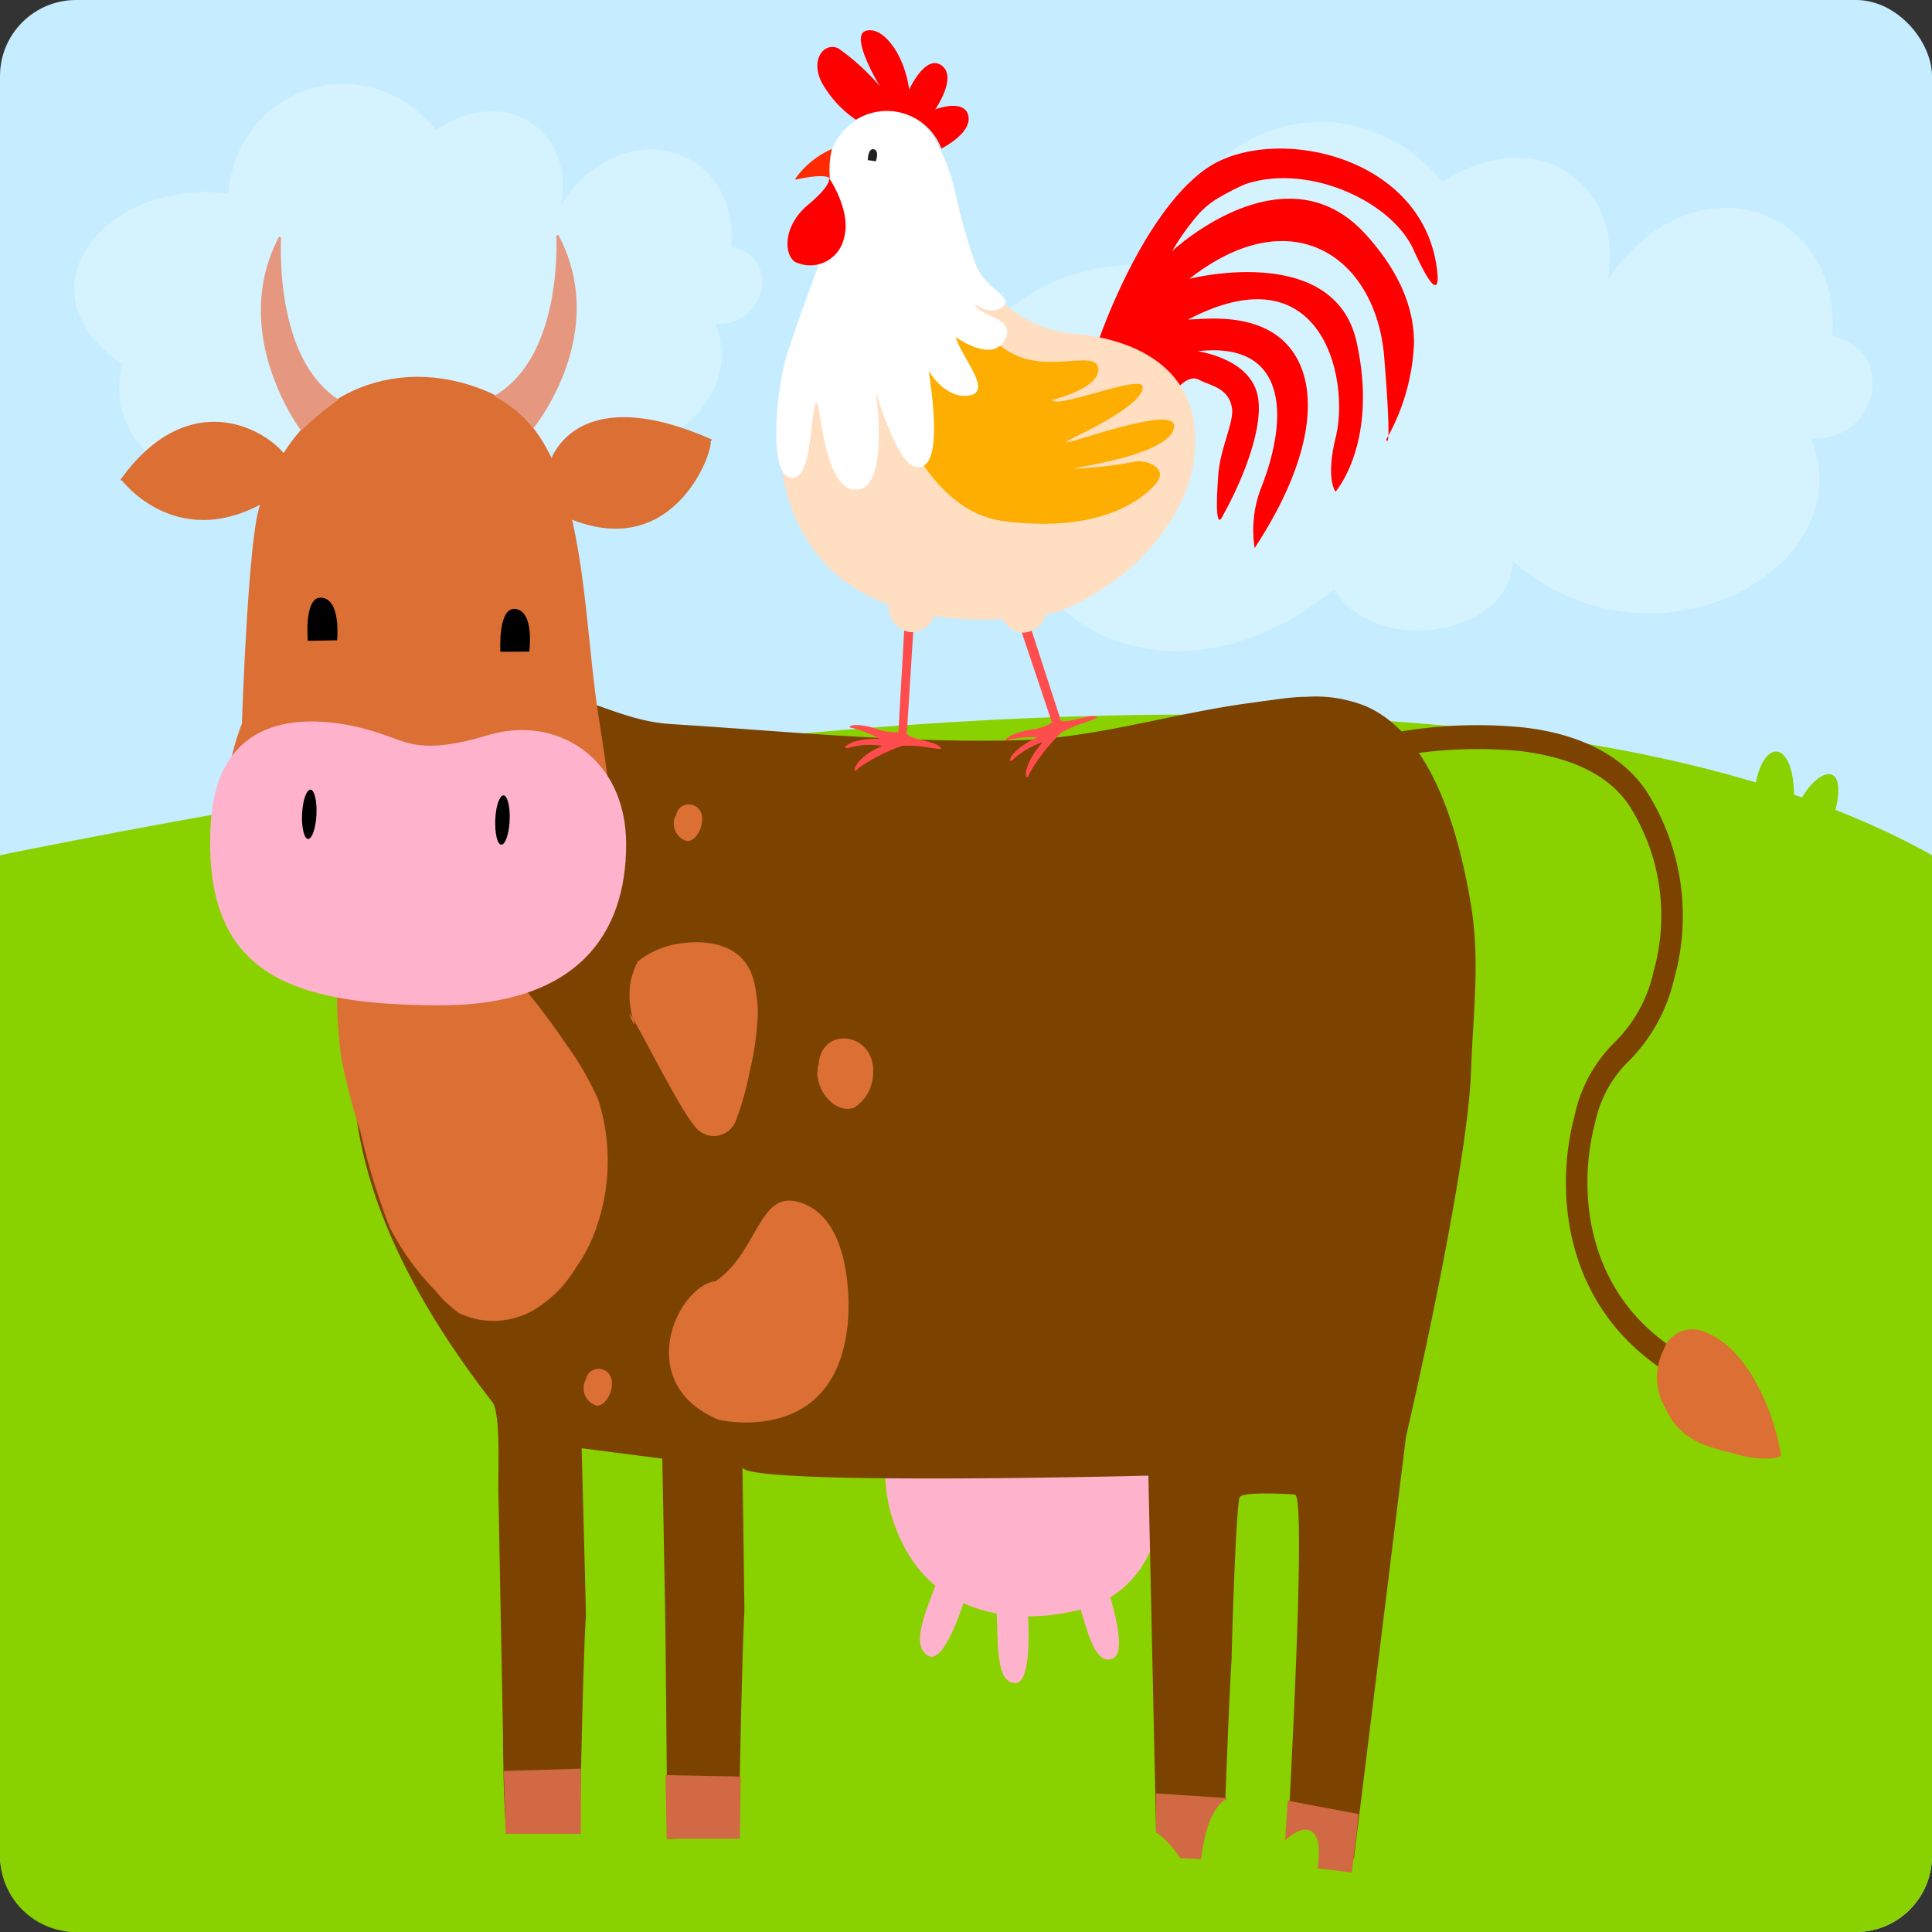
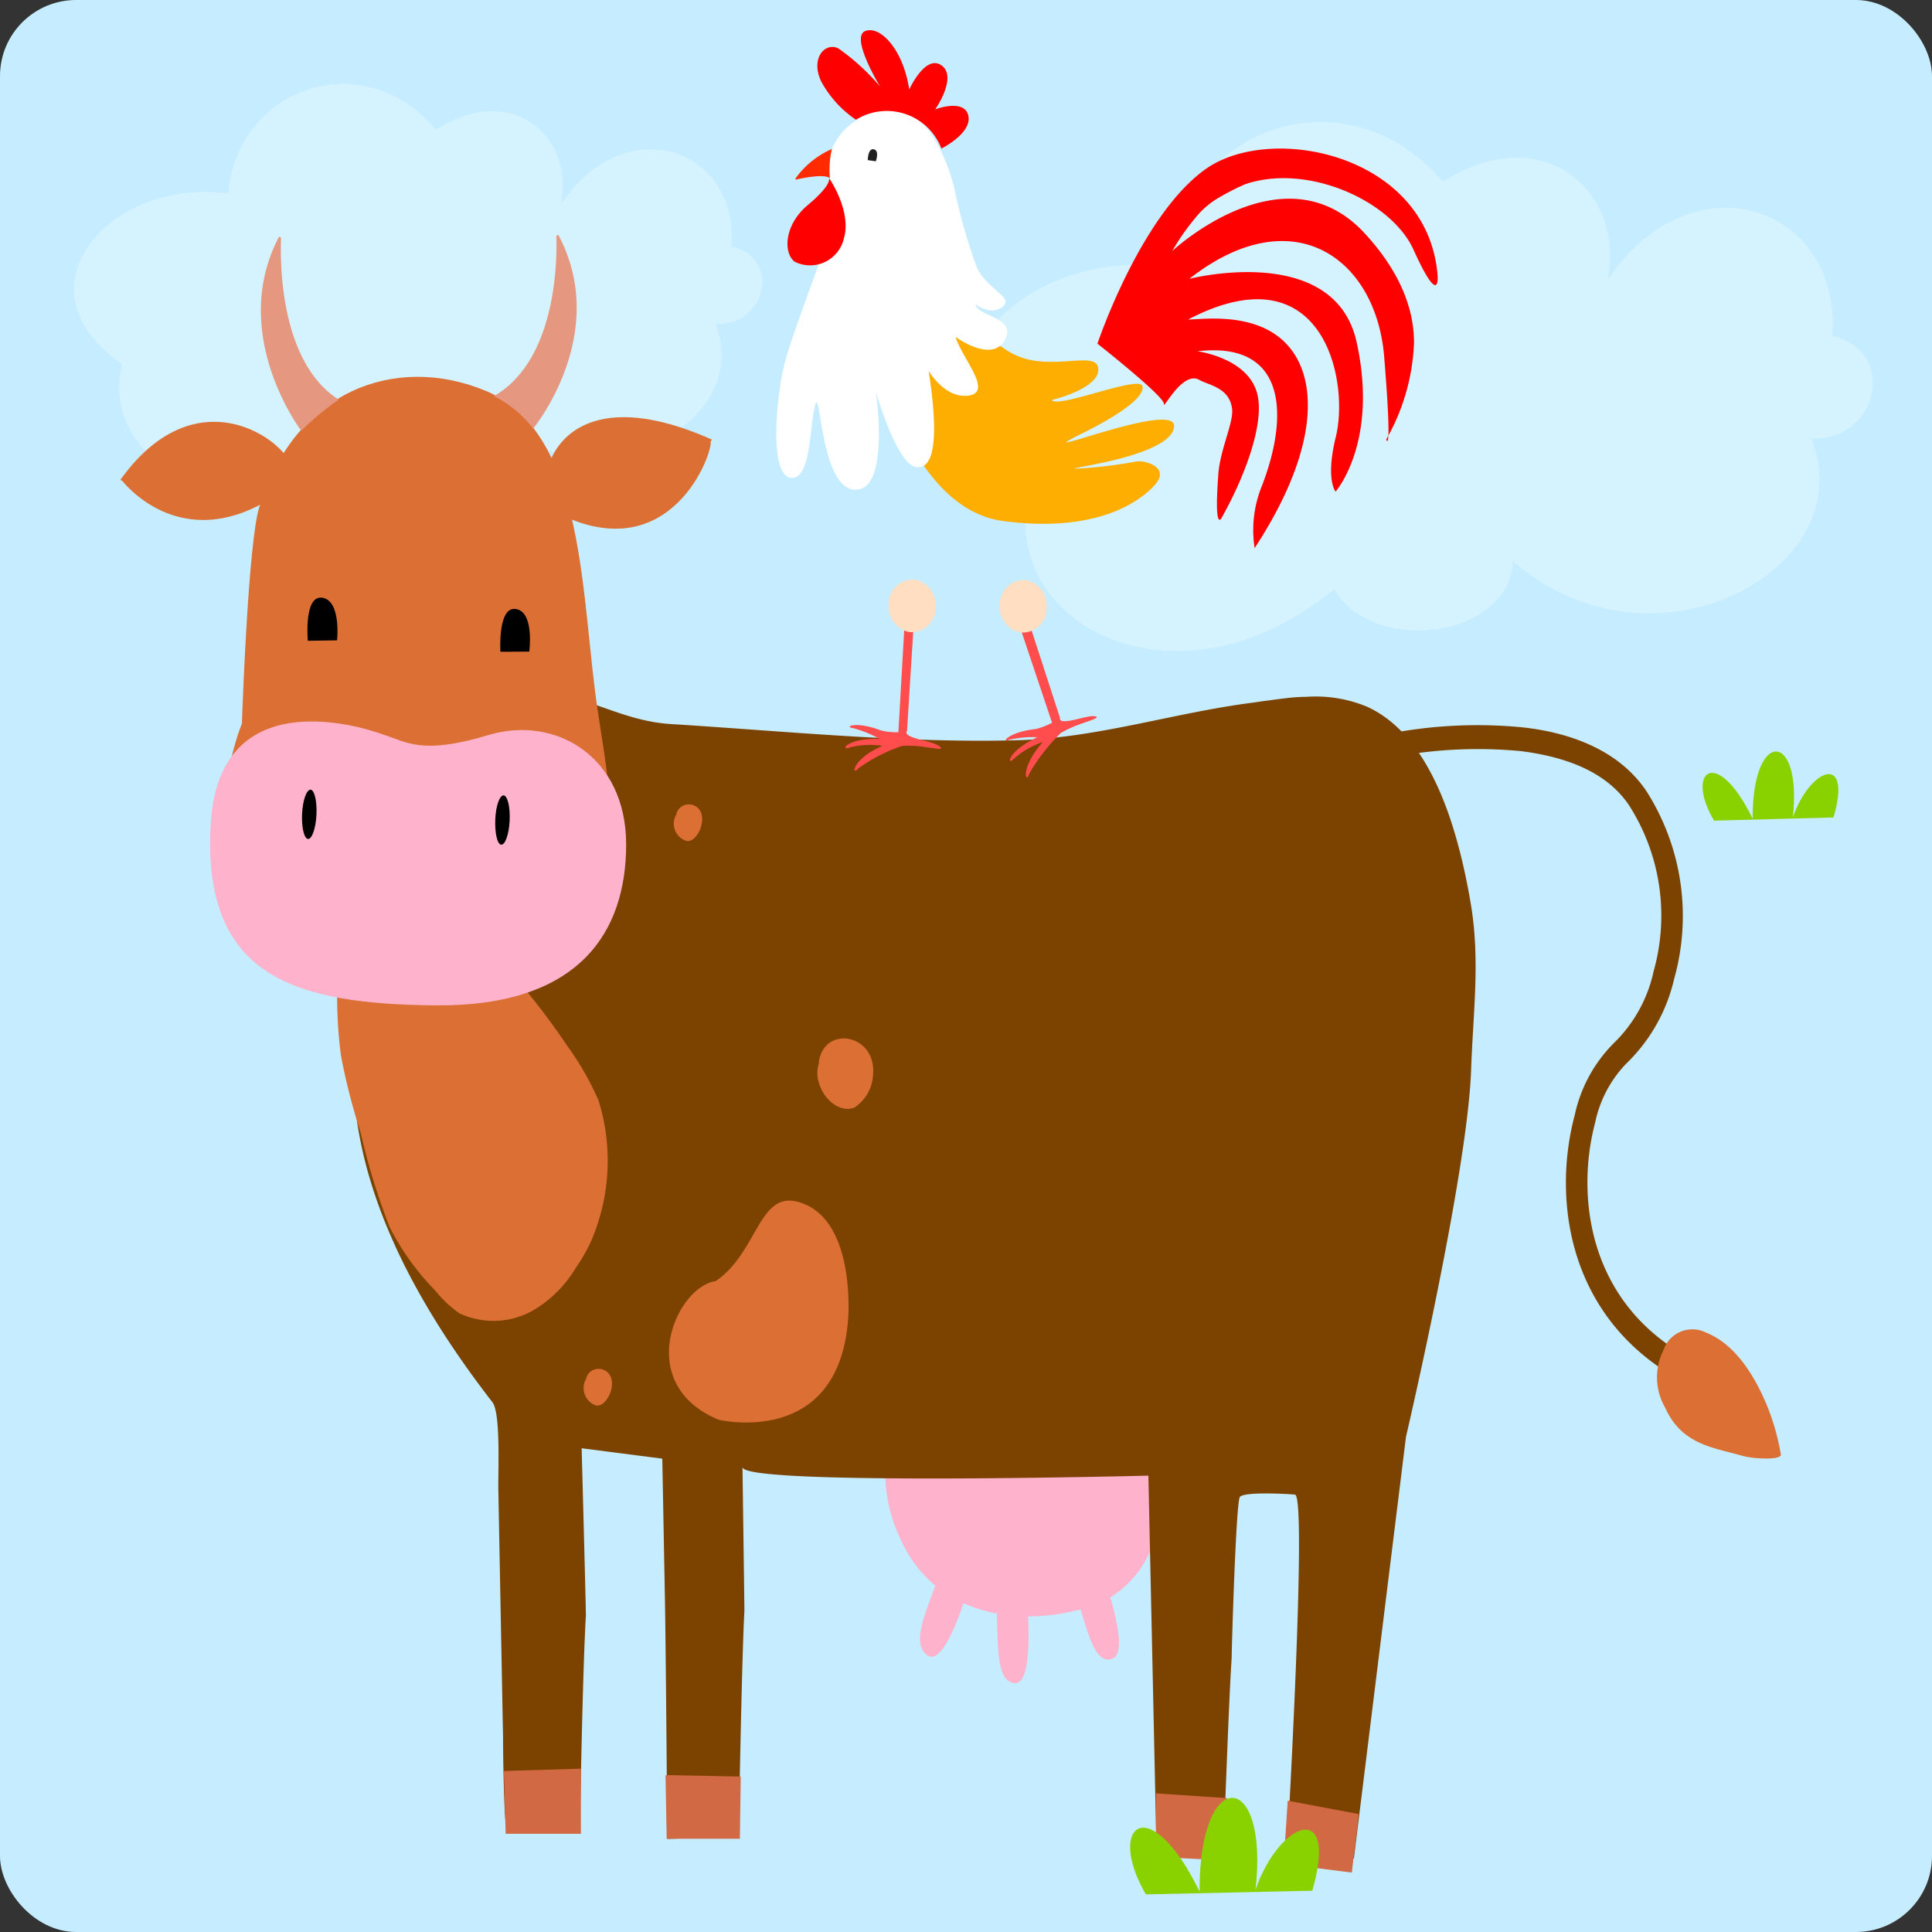
<svg xmlns="http://www.w3.org/2000/svg" id="Слой_1" data-name="Слой 1" viewBox="0 0 132 132">
  <rect x="0" y="0" width="132" height="132" fill="#333333" stroke="none" />
  <defs>
    <style>.cls-1{fill:#c5edff;}.cls-2{fill:#8ad100;}.cls-14,.cls-3{fill:#fff;}.cls-3{opacity:0.28;isolation:isolate;}.cls-4{fill:#ffb2cb;}.cls-10,.cls-11,.cls-12,.cls-13,.cls-14,.cls-15,.cls-16,.cls-4,.cls-5,.cls-6,.cls-7,.cls-8,.cls-9{fill-rule:evenodd;}.cls-5{fill:#7c4300;}.cls-6{fill:#db6f34;}.cls-7{fill:#d16944;}.cls-8{fill:#e5987f;}.cls-10{fill:red;}.cls-11{fill:#ff4c4c;}.cls-12{fill:#ffdec1;}.cls-13{fill:#fdae00;}.cls-15{fill:#ff2a00;}.cls-16{fill:#202020;}</style>
  </defs>
  <title>свійські тварини</title>
  <rect class="cls-1" width="132" height="132" rx="5.2" />
-   <path class="cls-2" d="M-2105.18,143.57h-121.6a5.2,5.2,0,0,1-5.2-5.2V70c53.1-10.73,105.63-14.73,132,0v68.36A5.2,5.2,0,0,1-2105.18,143.57Z" transform="translate(2231.98 -11.57)" />
  <path id="_1" data-name=" 1" class="cls-3" d="M-2152.1,29.79c-10.78-1.44-19.4,8.62-9.58,15.33-2.16,9.1,10.06,15.58,20.86,6.71,2.64,4.55,12,3.35,12.21-1.92,9.59,8.39,24,.48,20.37-8.38,4.55.24,6-6,1.44-7,.72-8.86-9.59-12.46-15.34-3.83,1.2-6.23-4.55-11-11.26-6.71C-2140.12,16.13-2151.38,20.44-2152.1,29.79Z" transform="translate(2231.98 -11.57)" />
  <path id="_1-2" data-name=" 1-2" class="cls-3" d="M-2216.38,24.79c-8.18-1.09-14.73,6.55-7.27,11.64-1.64,6.91,7.64,11.82,15.82,5.09,2,3.46,9.1,2.55,9.28-1.45,7.27,6.36,18.18.36,15.45-6.37,3.46.19,4.55-4.54,1.09-5.28.55-6.72-7.27-9.45-11.63-2.9.91-4.73-3.46-8.36-8.55-5.09C-2207.28,14.43-2215.83,17.7-2216.38,24.79Z" transform="translate(2231.98 -11.57)" />
  <g id="Layer29">
    <g id="Layer3">
      <path class="cls-4" d="M-2153,111.34c.24.11.36,1.49.38,1.75" transform="translate(2231.98 -11.57)" />
      <path class="cls-4" d="M-2152.46,114.15a7.52,7.52,0,0,1-.79,3,6.88,6.88,0,0,1-5.31,4.48c-4.18,1-9.66.21-11.94-5a10.61,10.61,0,0,1-1-4.39c.05-4,3-5.51,5.77-5.86a19,19,0,0,1,5.64.56C-2156.48,107.5-2152.64,108.77-2152.46,114.15Z" transform="translate(2231.98 -11.57)" />
      <path class="cls-4" d="M-2156.54,119.44s1.84,5,.56,5.46-1.75-2.09-2.55-4.66S-2156.54,119.44-2156.54,119.44Z" transform="translate(2231.98 -11.57)" />
      <path class="cls-4" d="M-2161.79,121.2s.49,5.43-.84,5.37-1.15-2.66-1.27-5.4S-2161.79,121.2-2161.79,121.2Z" transform="translate(2231.98 -11.57)" />
      <path class="cls-4" d="M-2165.93,120.4s-1.47,5.09-2.67,4.28-.09-3,.78-5.48S-2165.93,120.4-2165.93,120.4Z" transform="translate(2231.98 -11.57)" />
      <path class="cls-4" d="M-2152.12,114.49c0,.43-.2-.44-.4-.67" transform="translate(2231.98 -11.57)" />
    </g>
    <path class="cls-5" d="M-2208.31,79c-.58,2.68.32,5.67.61,8.3.87,7.8,5.36,14.9,9.36,20.07.6.77.37,5,.41,6.12l.32,16.82c0,1.61.08,5.93.25,6.15s5,0,5,0,.19-11,.41-14.5c0-.64-.29-11.44-.29-11.44l5.51.71s.17,9.1.18,9.66c.07,3.85.16,16.32.16,16.32l4.88-.17s.2-12,.39-15.41c0-.46-.14-10.29-.13-9.82,0,1.29,27.73.58,27.73.58l.56,25.85,2.1,0,2.46.11s.37-10.59.57-13.5c0-.54.29-10.6.56-11s3.65-.19,3.77-.16c.85.18-.57,24.58-.57,24.58l4.59.28,3.56-28.81s4.21-18,4.45-25.07c.13-3.85.62-7.39,0-11.22-.92-5.5-2.8-11.64-7.12-13.6a9.15,9.15,0,0,0-4.14-.67c-1,0-2,.18-3,.3l-.6.09c-5.37.68-10.59,2.4-16,2.57-7.72.23-16.2-.63-23.81-1.1-4.56-.28-7.26-3.44-11.51-1.24a15.74,15.74,0,0,0-5,4.06,23,23,0,0,0-4.68,8,32,32,0,0,0-1.17,9.95" transform="translate(2231.98 -11.57)" />
    <path class="cls-5" d="M-2137.14,63.36a31.1,31.1,0,0,1,9.08-.47c2.89.37,5.8,1.32,7.4,3.73A14,14,0,0,1-2119,77.93a9.69,9.69,0,0,1-2.73,4.92,9.87,9.87,0,0,0-2.66,4.91c-1.38,5.14-.79,12.89,6.08,17.43a.7.7,0,0,0,1-.2l0-.11a.91.91,0,0,0-.27-1.14c-6.11-4-6.63-10.92-5.41-15.49a8.19,8.19,0,0,1,2.11-4,11.66,11.66,0,0,0,3.28-5.79,15.87,15.87,0,0,0-1.88-12.82c-1.84-2.76-5.11-4-8.42-4.37a31.84,31.84,0,0,0-9.51.49.84.84,0,0,0-.58,1,.73.73,0,0,0,.8.67Z" transform="translate(2231.98 -11.57)" />
  </g>
  <path class="cls-6" d="M-2118.22,107.73c1.15,2.57,3.31,2.73,5.3,3.31.66.19,2.52.31,2.62-.06a16,16,0,0,0-.95-3.37c-.95-2.28-2.28-4.24-4.18-5a2.08,2.08,0,0,0-2.89,1.19A4.13,4.13,0,0,0-2118.22,107.73Z" transform="translate(2231.98 -11.57)" />
  <path class="cls-7" d="M-2197.56,132.57l.13,4.29,5.14,0,0-4.45Z" transform="translate(2231.98 -11.57)" />
  <path class="cls-7" d="M-2186.51,132.85l.08,4.35,5,0,.06-4.25Z" transform="translate(2231.98 -11.57)" />
  <path class="cls-7" d="M-2153,134.1l0,4.34,4.77.24c.07-1.44.07-2.87.08-4.26Z" transform="translate(2231.98 -11.57)" />
  <path class="cls-7" d="M-2144,134.6l-.28,4.32,4.66.59c.15-1.42.36-2.63.46-4Z" transform="translate(2231.98 -11.57)" />
  <path class="cls-6" d="M-2223.7,44.33s3.95,5.36,10.46,1.16l.51-1.84-7.72,1Z" transform="translate(2231.98 -11.57)" />
  <path class="cls-6" d="M-2183.43,41.71c.2.73-2.68,8.82-10.44,4.93l-.21-1.36,7.61-2Z" transform="translate(2231.98 -11.57)" />
  <g id="Layer30">
    <path class="cls-6" d="M-2215.45,61c.06-1.93.47-12.4,1.17-14.73,2.42-8,9.3-10.56,15.48-8,6.93,2.89,6.48,14.25,7.69,22.07.48,3.19,1.1,6.27.68,9.59-.55,4.29-3,6.53-5.82,7.51-2.27.77-4.29.49-6.59.27-3.85-.37-7.67-.25-11.15-2.94S-2217.11,65.28-2215.45,61Z" transform="translate(2231.98 -11.57)" />
    <path class="cls-6" d="M-2194.43,46.39c-1.22-2.44.81-9.37,11.1-4.78a15.63,15.63,0,0,1-5.14,4c-.33.14-.66.26-1,.37A14.37,14.37,0,0,1-2194.43,46.39Z" transform="translate(2231.98 -11.57)" />
    <path class="cls-6" d="M-2212.17,44c1.25-1-5.75-7.81-11.59.36,0,0,3.39,1.4,5.88.94S-2211.86,44.36-2212.17,44Z" transform="translate(2231.98 -11.57)" />
  </g>
  <g id="Layer34">
    <path class="cls-6" d="M-2206.7,67.56c-.52,0-1,1.68-1.13,2.23a30.51,30.51,0,0,0-1.1,8.93,30.79,30.79,0,0,0,.25,5,42.47,42.47,0,0,0,1.33,5.19,45.71,45.71,0,0,0,2,6.52,17.74,17.74,0,0,0,3.12,4.33,7.91,7.91,0,0,0,1.64,1.54,5.48,5.48,0,0,0,5.31-.37,8.33,8.33,0,0,0,2.66-2.77,10.57,10.57,0,0,0,1.45-2.91,13.79,13.79,0,0,0,.08-8.5,19.8,19.8,0,0,0-2.13-3.72,50,50,0,0,0-7.62-8.88,44.91,44.91,0,0,1-4.38-4.87c-.31-.4-1.23-1.88-1.77-1.63" transform="translate(2231.98 -11.57)" />
    <path class="cls-6" d="M-2176,84.07a3.21,3.21,0,0,0-.14.92c.14,1.51,1.44,2.66,2.52,2.26a2.81,2.81,0,0,0,1.28-2.13c.36-3-3.56-3.61-3.72-.74" transform="translate(2231.98 -11.57)" />
-     <path class="cls-6" d="M-2188.91,78.72a5.72,5.72,0,0,0,.17,2.44c.45,1.32-.67-1.11,0,0s3.3,6.31,4.2,7.32a1.61,1.61,0,0,0,2.89-.51,11.31,11.31,0,0,0,.46-1.39c.2-.67.35-1.36.49-2.06a19.5,19.5,0,0,0,.5-3.81,11,11,0,0,0-.22-1.89c-.61-3-3.64-3.09-5.48-2.72a5.74,5.74,0,0,0-2.51,1.17A5.61,5.61,0,0,0-2188.91,78.72Z" transform="translate(2231.98 -11.57)" />
    <path class="cls-6" d="M-2185.77,67.21a1.24,1.24,0,0,0,.67,1.81c.5.12,1-.62,1.07-1.22.26-1.55-1.7-1.69-1.78-.37" transform="translate(2231.98 -11.57)" />
    <path class="cls-6" d="M-2191.93,105.77a1.25,1.25,0,0,0,.66,1.82c.5.12,1-.63,1.08-1.22.26-1.56-1.71-1.7-1.78-.37" transform="translate(2231.98 -11.57)" />
    <path class="cls-6" d="M-2183.08,99.1c-2.66.34-5.7,7,.19,9.47,0,0,8.24,2,8.86-6.94,0,0,.49-6.16-2.82-7.72S-2180,97-2183.08,99.1Z" transform="translate(2231.98 -11.57)" />
  </g>
  <g id="Layer32">
    <path class="cls-4" d="M-2205.79,61.76s-11.17-4.34-11.79,6.06,5.57,12.36,15.38,12.44,13-5,13-11-4.84-8.85-9.41-7.47S-2204.19,62.26-2205.79,61.76Z" transform="translate(2231.98 -11.57)" />
    <path class="cls-6" d="M-2212.73,56.32c-1-5.36,4.51-8.09,5.73-2.48.34,1.55.26,3.58-1.44,4.37A3,3,0,0,1-2212.73,56.32Z" transform="translate(2231.98 -11.57)" />
  </g>
  <g id="Layer33">
    <path class="cls-8" d="M-2211.4,41s-5-6.59-1.53-13.23a.07.07,0,0,1,.09,0,.1.1,0,0,1,.06.1c-.06,1.66-.07,8.45,3.94,11A19.66,19.66,0,0,0-2211.4,41Z" transform="translate(2231.98 -11.57)" />
    <path class="cls-8" d="M-2195.55,40.85s5.31-6.44,1.73-13.21a.08.08,0,0,0-.09,0,.11.11,0,0,0-.06.1c.06,1.64,0,8.45-4.26,10.89A8,8,0,0,1-2195.55,40.85Z" transform="translate(2231.98 -11.57)" />
    <path class="cls-9" d="M-2208.95,55.32s.29-2.7-1-2.91-1,2.94-1,2.94Z" transform="translate(2231.98 -11.57)" />
    <path class="cls-9" d="M-2195.82,56.09s.37-2.69-.9-2.91-1.07,2.92-1.07,2.92Z" transform="translate(2231.98 -11.57)" />
    <path class="cls-9" d="M-2197.57,65.91c-.27,0-.53.7-.57,1.63s.13,1.71.4,1.74.53-.69.58-1.62S-2197.3,65.94-2197.57,65.91Z" transform="translate(2231.98 -11.57)" />
    <path class="cls-9" d="M-2210.76,65.52c-.27,0-.53.69-.58,1.63s.14,1.71.4,1.74.53-.69.58-1.63S-2210.49,65.55-2210.76,65.52Z" transform="translate(2231.98 -11.57)" />
  </g>
  <g id="Layer16">
    <g id="Layer74">
      <g id="Layer79">
        <path class="cls-10" d="M-2157,35.05s2.94-8.78,7.41-11.94,15.14-1,15.83,7.25c0,0,.22,2.39-1.65-1.74-1.5-3.31-7.2-5.91-11.48-4.47a15.93,15.93,0,0,0-1.7.86,5.67,5.67,0,0,0-1.63,1.34,16.32,16.32,0,0,0-1.67,2.37s7.65-7.16,13.15-1.21c2.29,2.49,3.37,5,3.37,7.48a14.4,14.4,0,0,1-1.9,6.61s.43,1.34-.14-5.67c-.56-6.74-6.25-10.84-13.31-5.31,0,0,9.92-2.54,11.43,4.33s-1.44,10.21-1.44,10.21-.69-.81,0-3.67c1-3.94-.87-12.9-10.07-8.09,1,0,4.95-.62,7,2,1.84,2.34,1.87,7-2.46,13.62a8,8,0,0,1,.5-4.26c1.88-4.88,1.65-9.9-4.41-9.19,0,0,3.63.46,4.13,3.09.4,2.09-1,5.66-2.42,8.19,0,0-.6,1.45-.28-2.88.12-1.69,1.05-3.52.94-4.46-.18-1.47-1.57-1.6-2.27-2-1.16-.59-2.46,2.15-2.39,1.66S-2157,35.05-2157,35.05Z" transform="translate(2231.98 -11.57)" />
      </g>
      <g id="Layer78">
        <path class="cls-11" d="M-2169.43,52.26l-.58,9.25c-.34.49,1.66.66,2.14,1s0,.22-.9.1a7.42,7.42,0,0,0-1.56-.08,11.43,11.43,0,0,0-3,1.53c-.49.61-.47-.64,1.65-1.53a5.58,5.58,0,0,0-2.21.1c-.73.31-.33-.64,2-.58a8,8,0,0,0-1.83-.74c-.62-.07.19-.5,1.94.17a4.64,4.64,0,0,0,1.18.12l.53-9.3Z" transform="translate(2231.98 -11.57)" />
        <path class="cls-11" d="M-2162.4,51.87l2.84,8.74c-.12.61,1.76-.16,2.3-.11s0,.22-.79.5a8.42,8.42,0,0,0-1.44.64,13,13,0,0,0-2.17,2.79c-.22.78-.67-.37.93-2.16a5.82,5.82,0,0,0-1.95,1.11c-.54.61-.53-.45,1.57-1.44a7,7,0,0,0-1.93.18c-.58.22,0-.55,1.83-.74a4.82,4.82,0,0,0,1.11-.43l-2.94-8.77Z" transform="translate(2231.98 -11.57)" />
      </g>
-       <path class="cls-12" d="M-2174.23,27.47s-1.31-6.88,2.25-8,4.72,2.68,5.82,7.65,4.44,7,7.62,7.26,8,1.73,8.2,6.87c.14,3.2-1.19,5.85-3.71,8.45-1.53,1.6-4.62,3.55-6.37,3.83-3.6.57-16.37,2-18.19-10.13C-2178.61,43.42-2178.8,34.47-2174.23,27.47Z" transform="translate(2231.98 -11.57)" />
      <path class="cls-12" d="M-2169.48,51.16a1.81,1.81,0,0,1,1.42,2,1.65,1.65,0,0,1-1.71,1.6h-.07a1.8,1.8,0,0,1-1.42-2,1.65,1.65,0,0,1,1.71-1.59Z" transform="translate(2231.98 -11.57)" />
      <path class="cls-12" d="M-2161.9,51.2a1.8,1.8,0,0,1,1.42,2,1.64,1.64,0,0,1-1.7,1.59h-.08a1.8,1.8,0,0,1-1.4-2,1.64,1.64,0,0,1,1.71-1.59Z" transform="translate(2231.98 -11.57)" />
    </g>
    <g id="Layer75">
      <path class="cls-13" d="M-2172,34.32a5.06,5.06,0,0,0,.06,2c.6,2.3,3,10.13,8.51,10.85,6.41.84,9.37-1.35,10.38-2.5s-.65-1.7-1.36-1.56a30.65,30.65,0,0,1-4.05.48c-1,0,6.51-.81,6.7-2.87.15-1.57-7.28,1.26-7.38,1.06,0,0,.19-.15.7-.4h0c.13-.07,4.74-2.21,4.52-3.41-.15-.82-5.78,1.54-6.2.93,0,0,3.25-.76,3.18-2.12s-3.26.25-5.76-1-3.26-3.71-4.85-4.37A3.39,3.39,0,0,0-2172,34.32Z" transform="translate(2231.98 -11.57)" />
    </g>
    <g id="Layer76">
      <path class="cls-14" d="M-2175.47,27.84c-.07.68-2,5.46-2.78,8.12-.67,2.13-1.32,8.41.45,8.26,1.25-.11,1.15-3.71,1.52-5s.36,5.79,2.75,5.81,1.39-6.71,1.39-6.71,1.39,4.88,2.71,5.15,1.59-2.09.9-6.55c0,0,1.14,1.94,2.77,1.67s-.51-2.57-.93-4c0,0,2.46,1.81,3.35.23s-1.84-1.58-2-2.48c0,0,1,.84,1.84.2s-.93-1.1-1.73-2.67a37.81,37.81,0,0,1-1.53-5.35,12.4,12.4,0,0,0-1.66-3.92c-2.43-3.26-7-.58-6.9,2.26A42.09,42.09,0,0,1-2175.47,27.84Z" transform="translate(2231.98 -11.57)" />
    </g>
    <g id="Layer77">
      <path class="cls-10" d="M-2173.5,19.75a7.43,7.43,0,0,1-2.36-2.59c-.77-1.58.22-2.72,1.15-2.29a15.19,15.19,0,0,1,2.85,2.6s-2.06-3.38-1-3.78,2.62,1.35,3,4c0,0,1.1-2.44,2.21-1.65s-.43,3-.43,3,2-.76,2.26.44-1.84,2.24-1.84,2.24A4,4,0,0,0-2173.5,19.75Z" transform="translate(2231.98 -11.57)" />
      <path class="cls-10" d="M-2175.32,23.76s1.54,2.23,1,4.09a2.37,2.37,0,0,1-3.37,1.6c-.79-.62-.71-2.52.9-3.87S-2175.36,23.85-2175.32,23.76Z" transform="translate(2231.98 -11.57)" />
      <path class="cls-15" d="M-2175.14,21.75a6,6,0,0,0-2.48,2,.11.11,0,0,0,0,.08.05.05,0,0,0,.07,0c.45-.1,1.91-.4,2.27-.08A6.2,6.2,0,0,1-2175.14,21.75Z" transform="translate(2231.98 -11.57)" />
      <path class="cls-16" d="M-2172.69,22.51s0-.83.41-.74.14.82.14.82Z" transform="translate(2231.98 -11.57)" />
    </g>
  </g>
  <path class="cls-2" d="M-2114.87,67.64c-2-3.37.17-5.19,2.64-.13-.05-6.22,3.41-6,2.74-.09,1.18-3.41,4.09-4.45,2.78,0" transform="translate(2231.98 -11.57)" />
  <path class="cls-2" d="M-2153.69,141c-2.75-4.7.24-7.23,3.67-.19-.06-8.66,4.76-8.38,3.82-.13,1.65-4.73,5.69-6.19,3.88.07" transform="translate(2231.98 -11.57)" />
</svg>